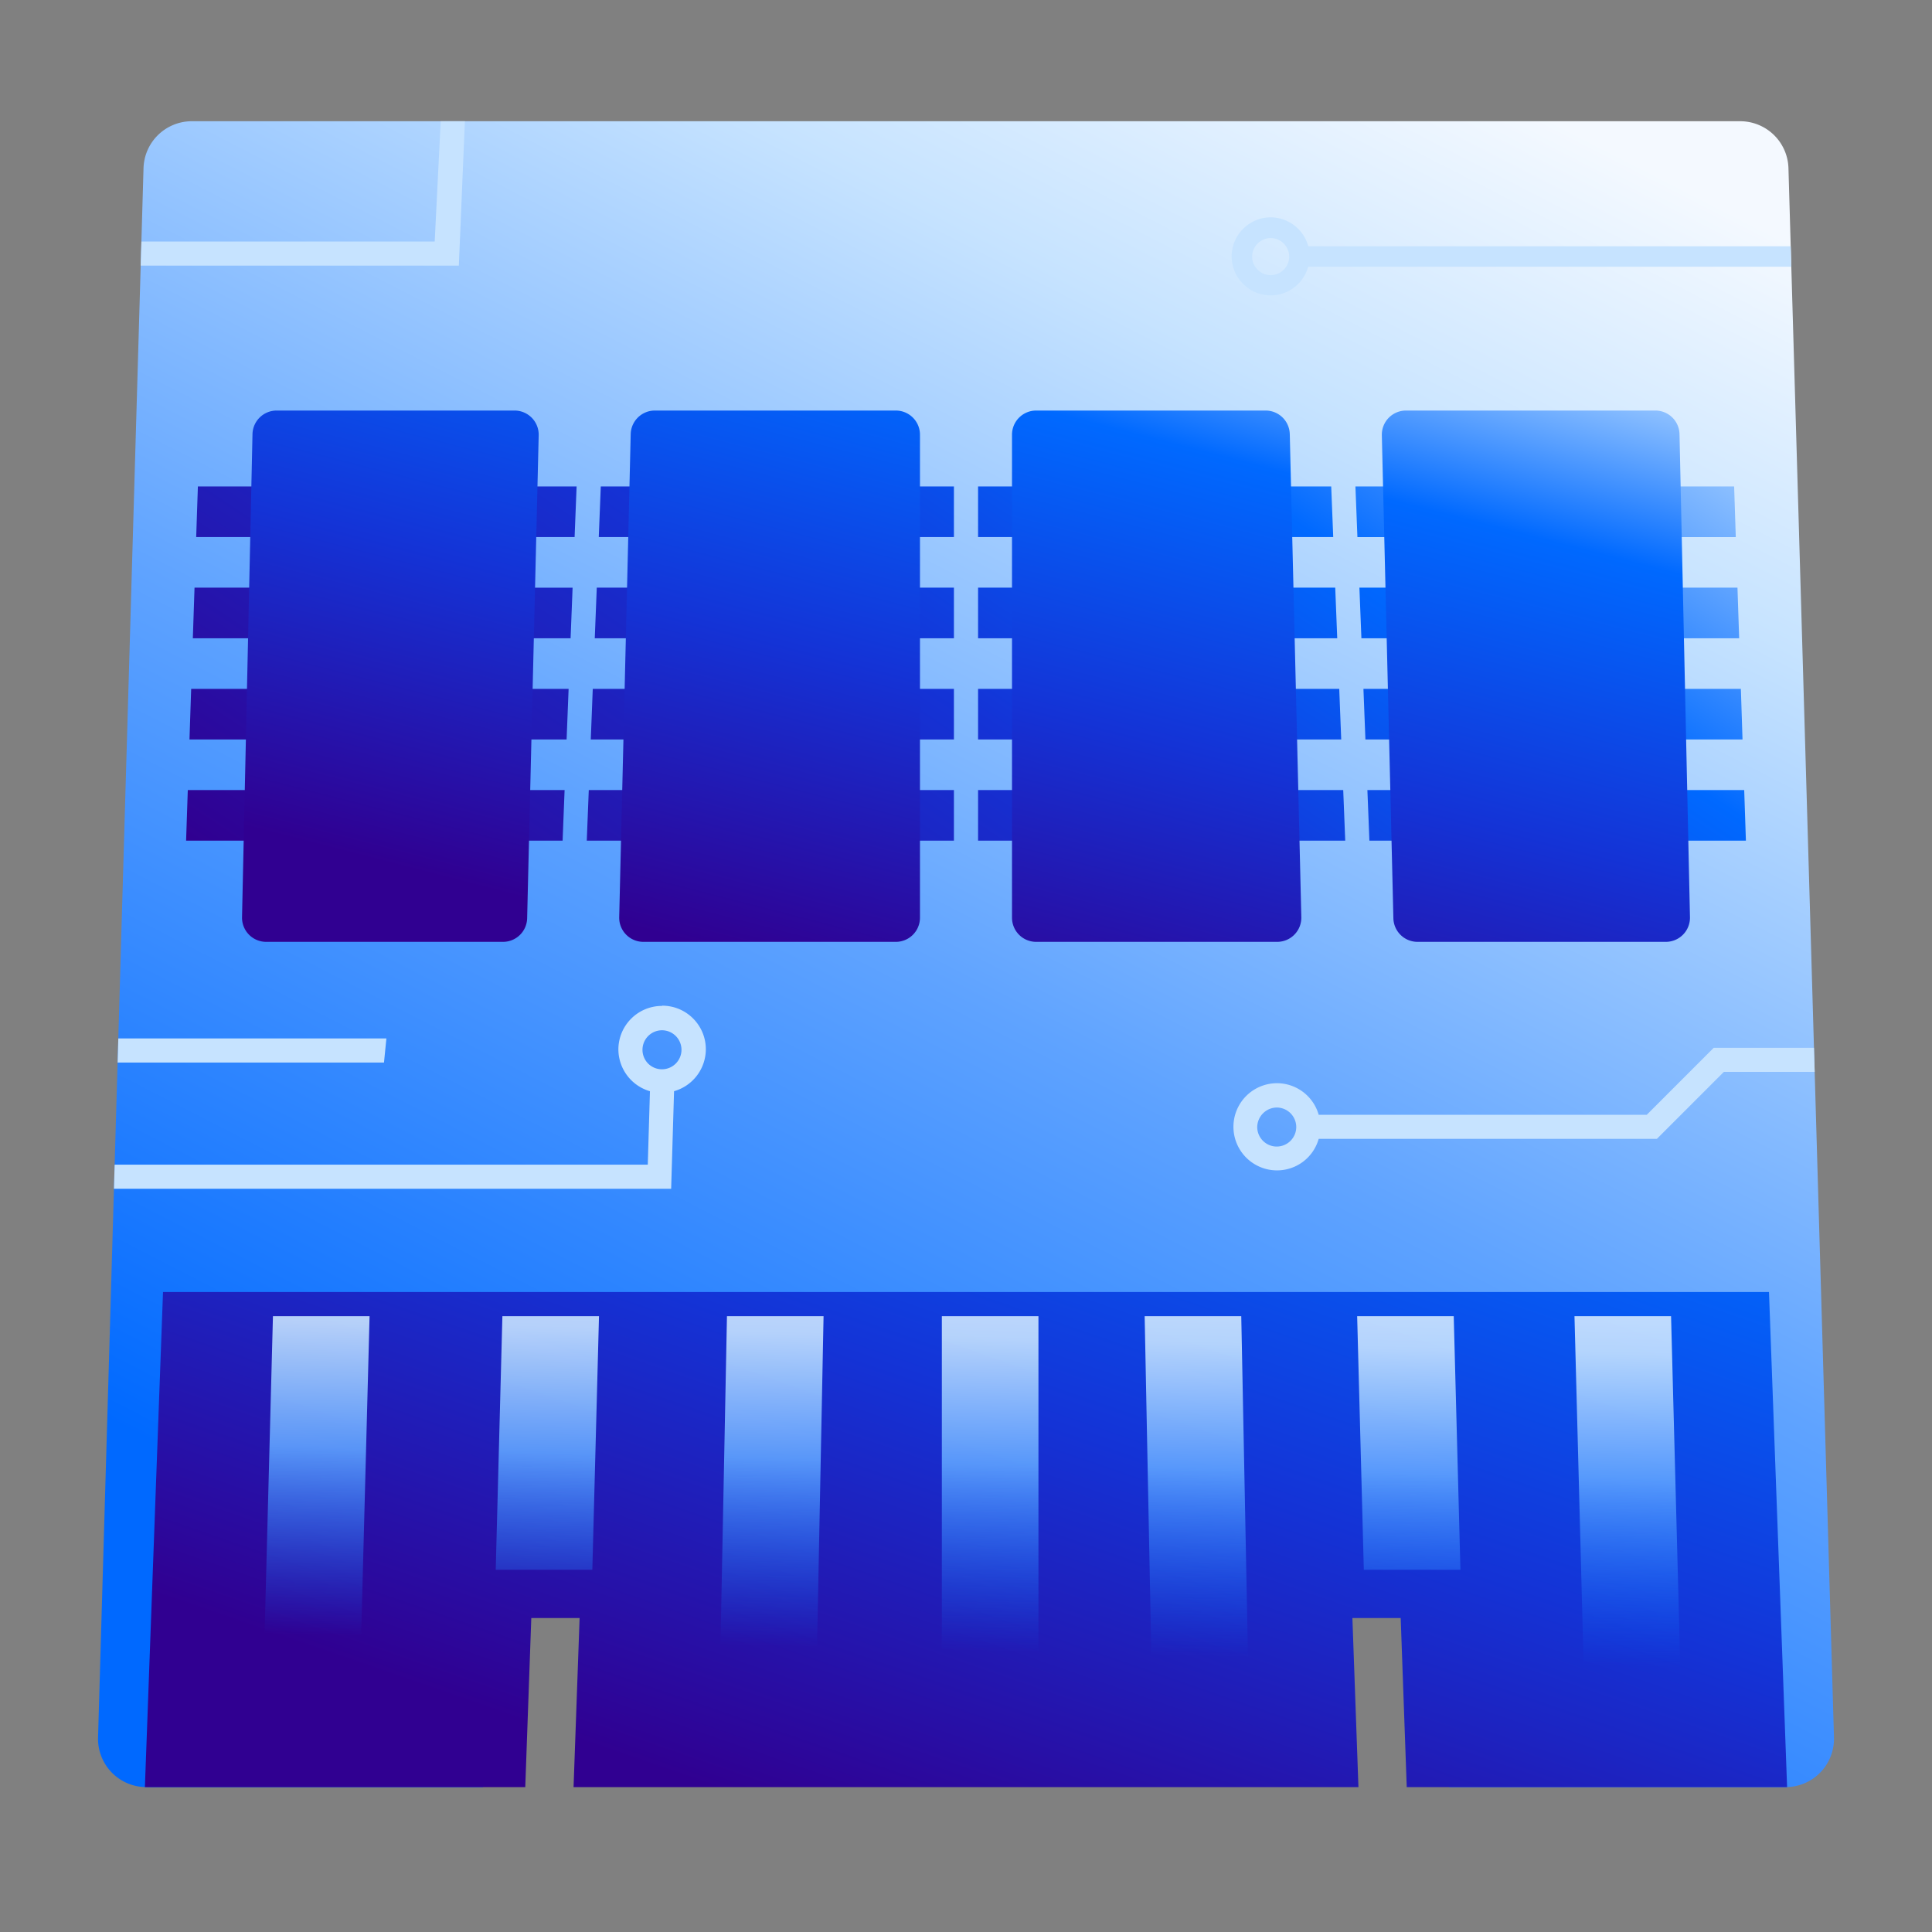
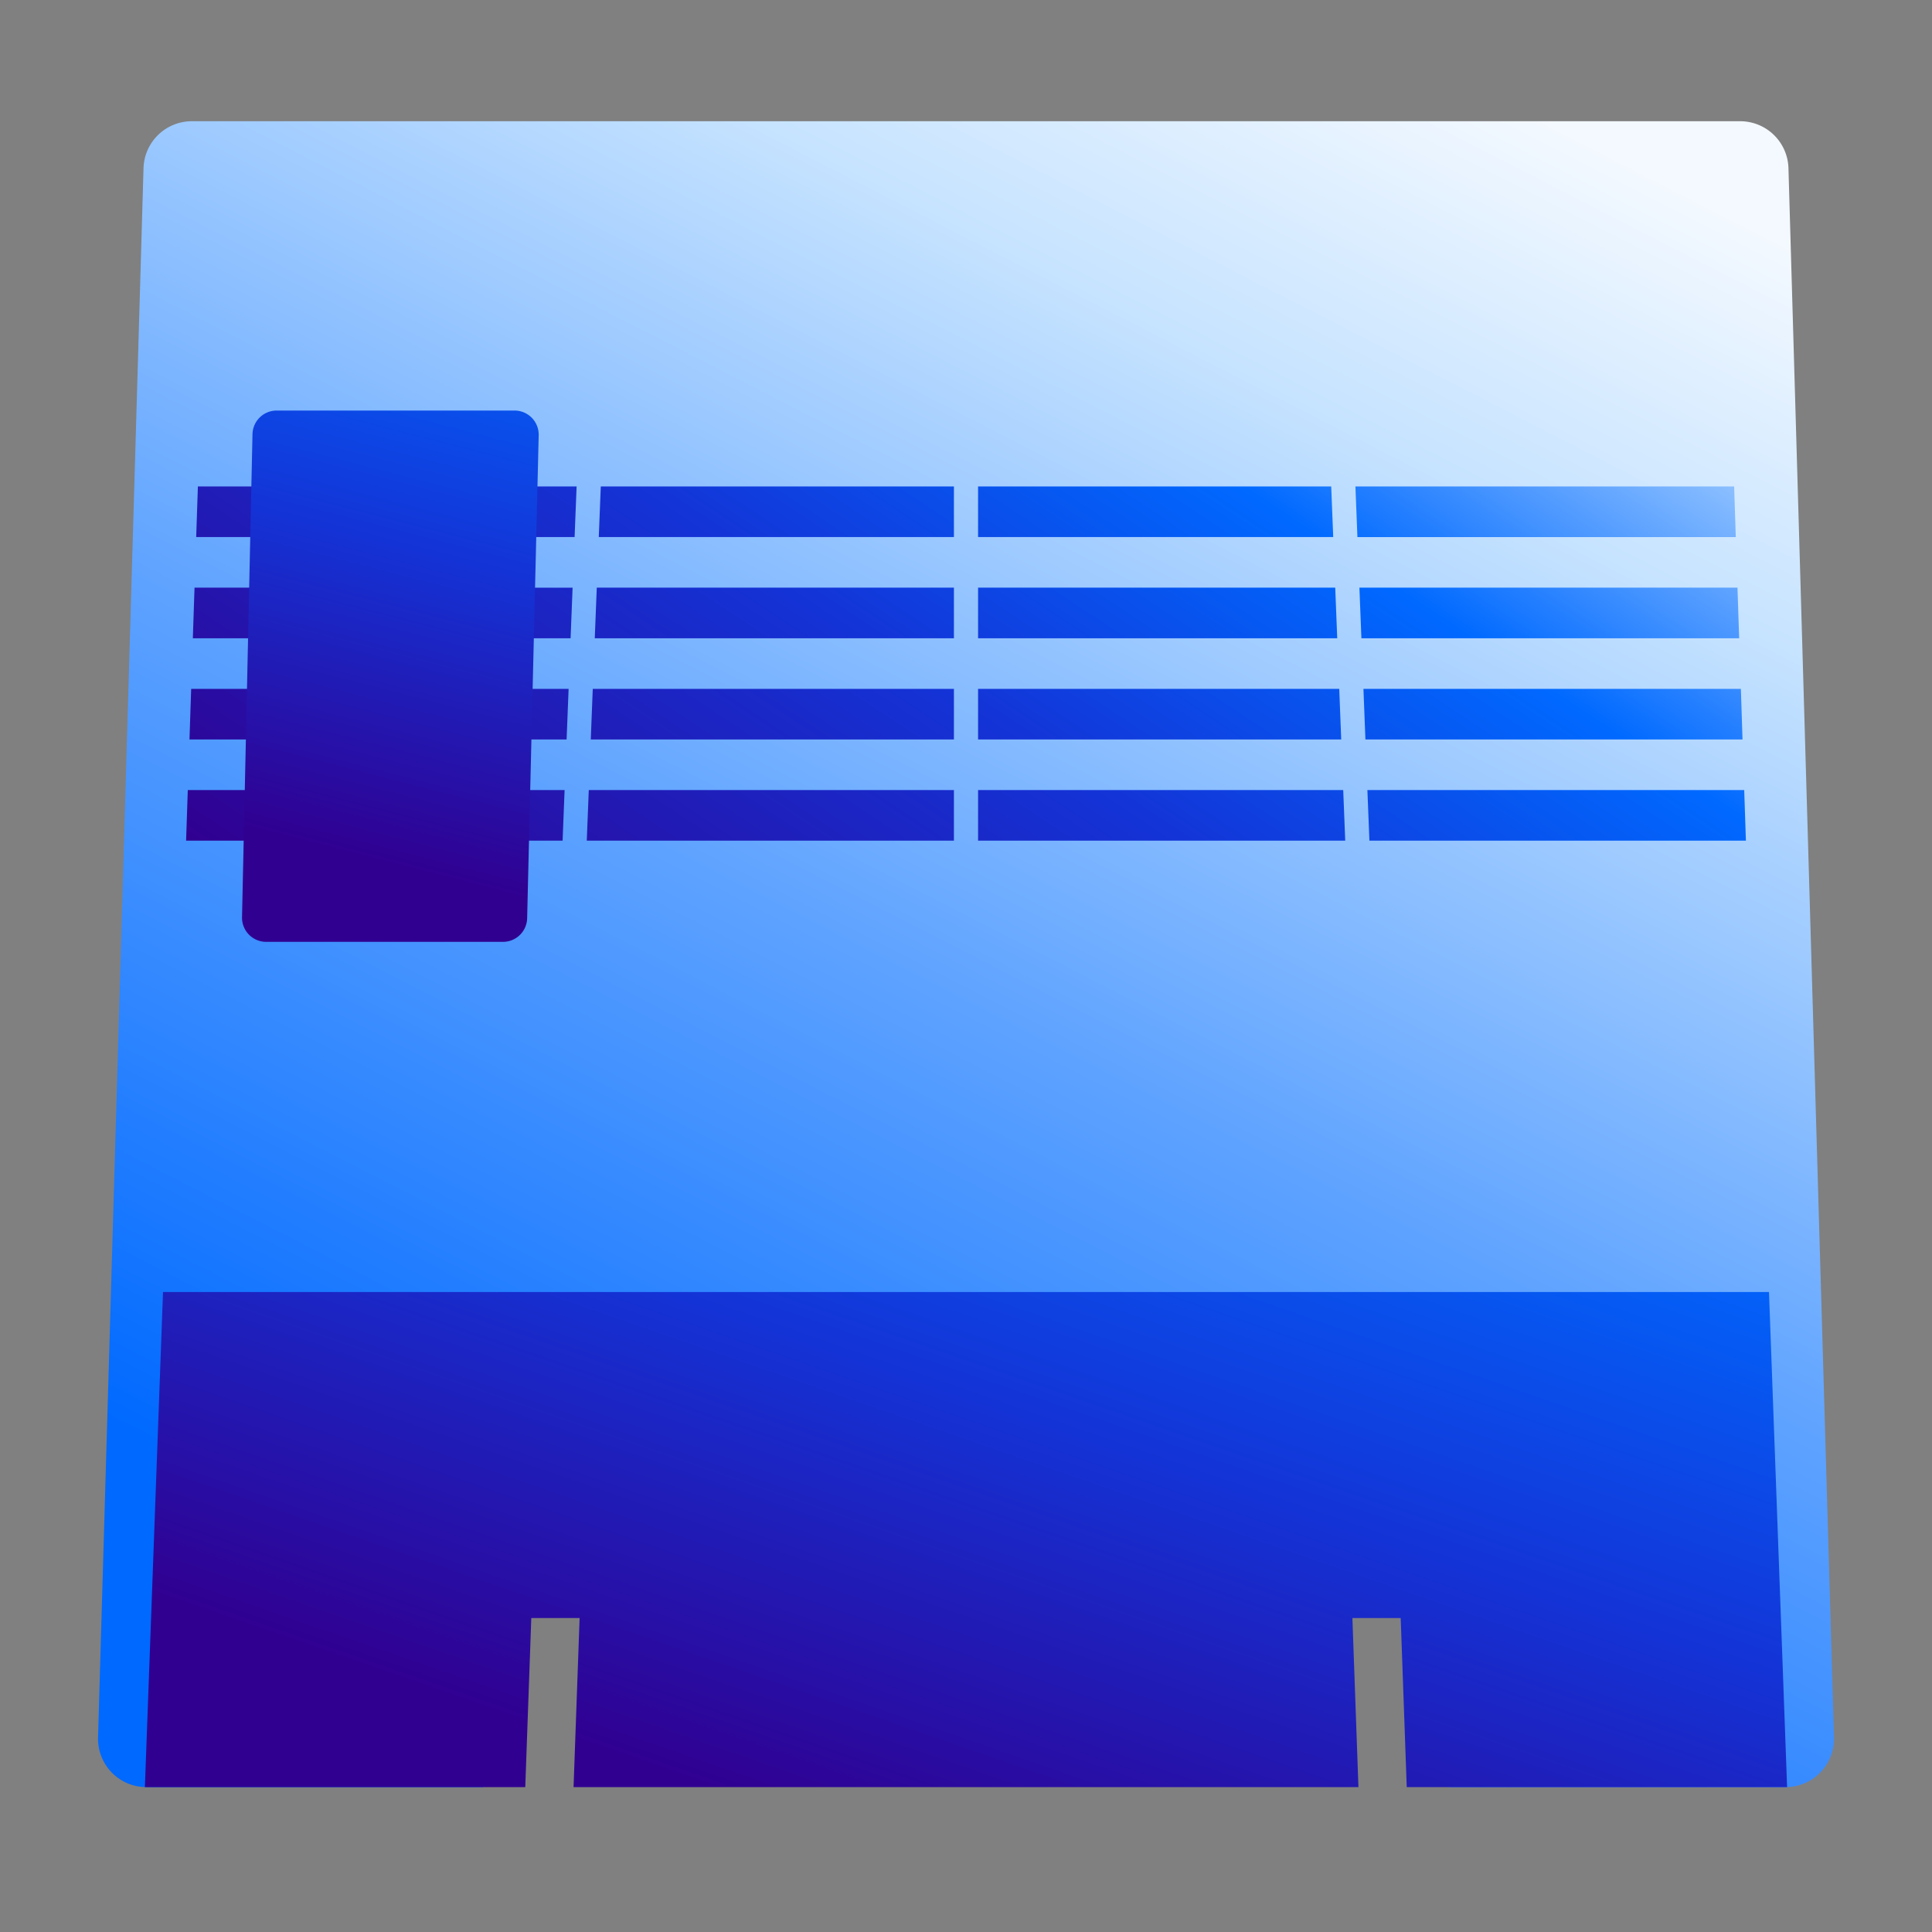
<svg xmlns="http://www.w3.org/2000/svg" fill="none" height="80" width="80">
  <rect width="100%" height="100%" fill="#808080" stroke="none" />
  <path d="M73.941 74a2 2 0 0 0 2-2.058l-1.885-64.98a2 2 0 0 0-1.999-1.942H7.943a2 2 0 0 0-2 1.942L4.06 71.942A2 2 0 0 0 6.059 74H20v-9h40v9z" fill="url(#a)" />
  <path d="M6.75 53.5 6 74h15.75l.25-7h2l-.25 7h32.5L56 67h2l.25 7H74l-.75-20.5" fill="url(#b)" />
-   <path clip-rule="evenodd" d="M24.527 65h-4l.276-10.5h4zm9.23 7h-4l.345-17.5h4zM43 72h-4V54.5h4zm8.743 0h-4l-.345-17.5h4zm8.73-7h-4l-.276-10.5h3.999zm9.182 7h-4l-.459-17.5h3.999zM15.303 54.5l-.46 17.5h-4.001l.46-17.5z" fill="url(#c)" fill-opacity=".9" fill-rule="evenodd" />
-   <path clip-rule="evenodd" d="m5.856 10-.03 1H19l.25-5.98h-1.001L18 10zm68.294.197H54.172A1.616 1.616 0 0 0 52.616 9C51.728 9 51 9.728 51 10.616s.728 1.616 1.616 1.616c.748 0 1.367-.509 1.556-1.197v.01h20.003zm.962 33.19h-4.15L68.19 46.16H54.604a1.8 1.8 0 0 0-1.725-1.307 1.805 1.805 0 1 0 0 3.61 1.79 1.79 0 0 0 1.725-1.306h14.005l2.773-2.773h3.76zM4.718 49.224h23.073l.12-4.04a1.81 1.81 0 0 0 1.316-1.735c0-.998-.808-1.806-1.806-1.806l-.01.01c-.997 0-1.805.808-1.805 1.806a1.81 1.81 0 0 0 1.307 1.726l-.09 3.042H4.747zm.152-5.226H15.9L16 43H4.899zm47.746-34.14a.775.775 0 0 0-.768.768c0 .419.349.768.768.768s.768-.35.768-.768a.775.775 0 0 0-.768-.768M27.412 44.277a.805.805 0 0 1-.808-.808.81.81 0 0 1 .808-.808.81.81 0 0 1 .807.808.81.81 0 0 1-.808.808m24.648 2.391c0 .44.359.808.808.808a.81.81 0 0 0 .808-.808.81.81 0 0 0-.808-.808.82.82 0 0 0-.808.808" fill="#C6E3FF" fill-rule="evenodd" />
  <path clip-rule="evenodd" d="M40.5 34.81h15.203l-.083-2.096H40.5zm0-4.19h15.037l-.082-2.096H40.5zm-1-2.096v2.095H24.463l.082-2.095zm1-2.095h14.872l-.083-2.096H40.5zm-1-2.096v2.096H24.628l.083-2.096zm1-2.095h14.706l-.083-2.095H40.5zm-1-2.095v2.095H24.794l.083-2.095zm0 12.571v2.096H24.297l.083-2.096zm32.794 2.096h-15.59l-.083-2.096h15.603zm-.14-4.19H56.539l-.082-2.096h15.629zm-.139-4.191H56.373l-.083-2.096h15.655zm-.14-4.19H56.208l-.083-2.096h15.682zm-48.33 6.285-.083 2.095H7.846l.07-2.095zm.165-4.19-.083 2.095H7.985l.07-2.096zm.166-4.191-.083 2.095H8.124l.07-2.095zm-.497 12.571-.083 2.096H7.706l.07-2.096z" fill="url(#d)" fill-rule="evenodd" />
-   <path d="M25.64 37.976A1 1 0 0 0 26.638 39h10.456a1 1 0 0 0 1-1V18a1 1 0 0 0-1-1h-9.978a1 1 0 0 0-1 .976z" fill="url(#e)" />
  <path d="M22.306 18.024a1 1 0 0 0-1-1.024h-9.851a1 1 0 0 0-1 .978l-.433 20a1 1 0 0 0 1 1.022h9.806a1 1 0 0 0 1-.976z" fill="url(#f)" />
-   <path d="M42.905 17a1 1 0 0 0-1 1v20a1 1 0 0 0 1 1h9.98a1 1 0 0 0 1-1.024l-.478-20a1 1 0 0 0-1-.976z" fill="url(#g)" />
-   <path d="M58.219 17a1 1 0 0 0-1 1.024l.478 20a1 1 0 0 0 1 .976h10.281a1 1 0 0 0 1-1.022l-.433-20a1 1 0 0 0-1-.978z" fill="url(#h)" />
  <defs>
    <linearGradient gradientUnits="userSpaceOnUse" id="a" x1="59.5" x2="21.578" y1="2.5" y2="76.389">
      <stop stop-color="#F4F9FF" />
      <stop offset=".181" stop-color="#C6E3FF" />
      <stop offset=".521" stop-color="#5FA3FF" />
      <stop offset=".906" stop-color="#0069FF" />
    </linearGradient>
    <linearGradient gradientUnits="userSpaceOnUse" id="b" x1="36.222" x2="52.557" y1="76.381" y2="29.212">
      <stop stop-color="#300091" />
      <stop offset=".378" stop-color="#1433D6" />
      <stop offset=".729" stop-color="#0069FF" />
      <stop offset=".99" stop-color="#C6E3FF" />
    </linearGradient>
    <linearGradient gradientUnits="userSpaceOnUse" id="c" x1="43" x2="42.5" y1="50" y2="71">
      <stop stop-color="#F4F9FF" />
      <stop offset=".26" stop-color="#C6E3FF" />
      <stop offset=".507" stop-color="#5FA3FF" />
      <stop offset=".877" stop-color="#0069FF" stop-opacity="0" />
    </linearGradient>
    <linearGradient gradientUnits="userSpaceOnUse" id="d" x1="21.5" x2="55.306" y1="53.85" y2="2.802">
      <stop offset=".138" stop-color="#300091" />
      <stop offset=".501" stop-color="#1433D6" />
      <stop offset=".729" stop-color="#0069FF" />
      <stop offset=".99" stop-color="#C6E3FF" />
    </linearGradient>
    <linearGradient gradientUnits="userSpaceOnUse" id="e" x1="36.667" x2="45.216" y1="41.095" y2="7.934">
      <stop stop-color="#300091" />
      <stop offset=".378" stop-color="#1433D6" />
      <stop offset=".729" stop-color="#0069FF" />
      <stop offset=".99" stop-color="#C6E3FF" />
    </linearGradient>
    <linearGradient gradientUnits="userSpaceOnUse" id="f" x1="36.667" x2="45.216" y1="41.095" y2="7.934">
      <stop stop-color="#300091" />
      <stop offset=".378" stop-color="#1433D6" />
      <stop offset=".729" stop-color="#0069FF" />
      <stop offset=".99" stop-color="#C6E3FF" />
    </linearGradient>
    <linearGradient gradientUnits="userSpaceOnUse" id="g" x1="36.667" x2="45.216" y1="41.095" y2="7.934">
      <stop stop-color="#300091" />
      <stop offset=".378" stop-color="#1433D6" />
      <stop offset=".729" stop-color="#0069FF" />
      <stop offset=".99" stop-color="#C6E3FF" />
    </linearGradient>
    <linearGradient gradientUnits="userSpaceOnUse" id="h" x1="36.667" x2="45.216" y1="41.095" y2="7.934">
      <stop stop-color="#300091" />
      <stop offset=".378" stop-color="#1433D6" />
      <stop offset=".729" stop-color="#0069FF" />
      <stop offset=".99" stop-color="#C6E3FF" />
    </linearGradient>
  </defs>
</svg>